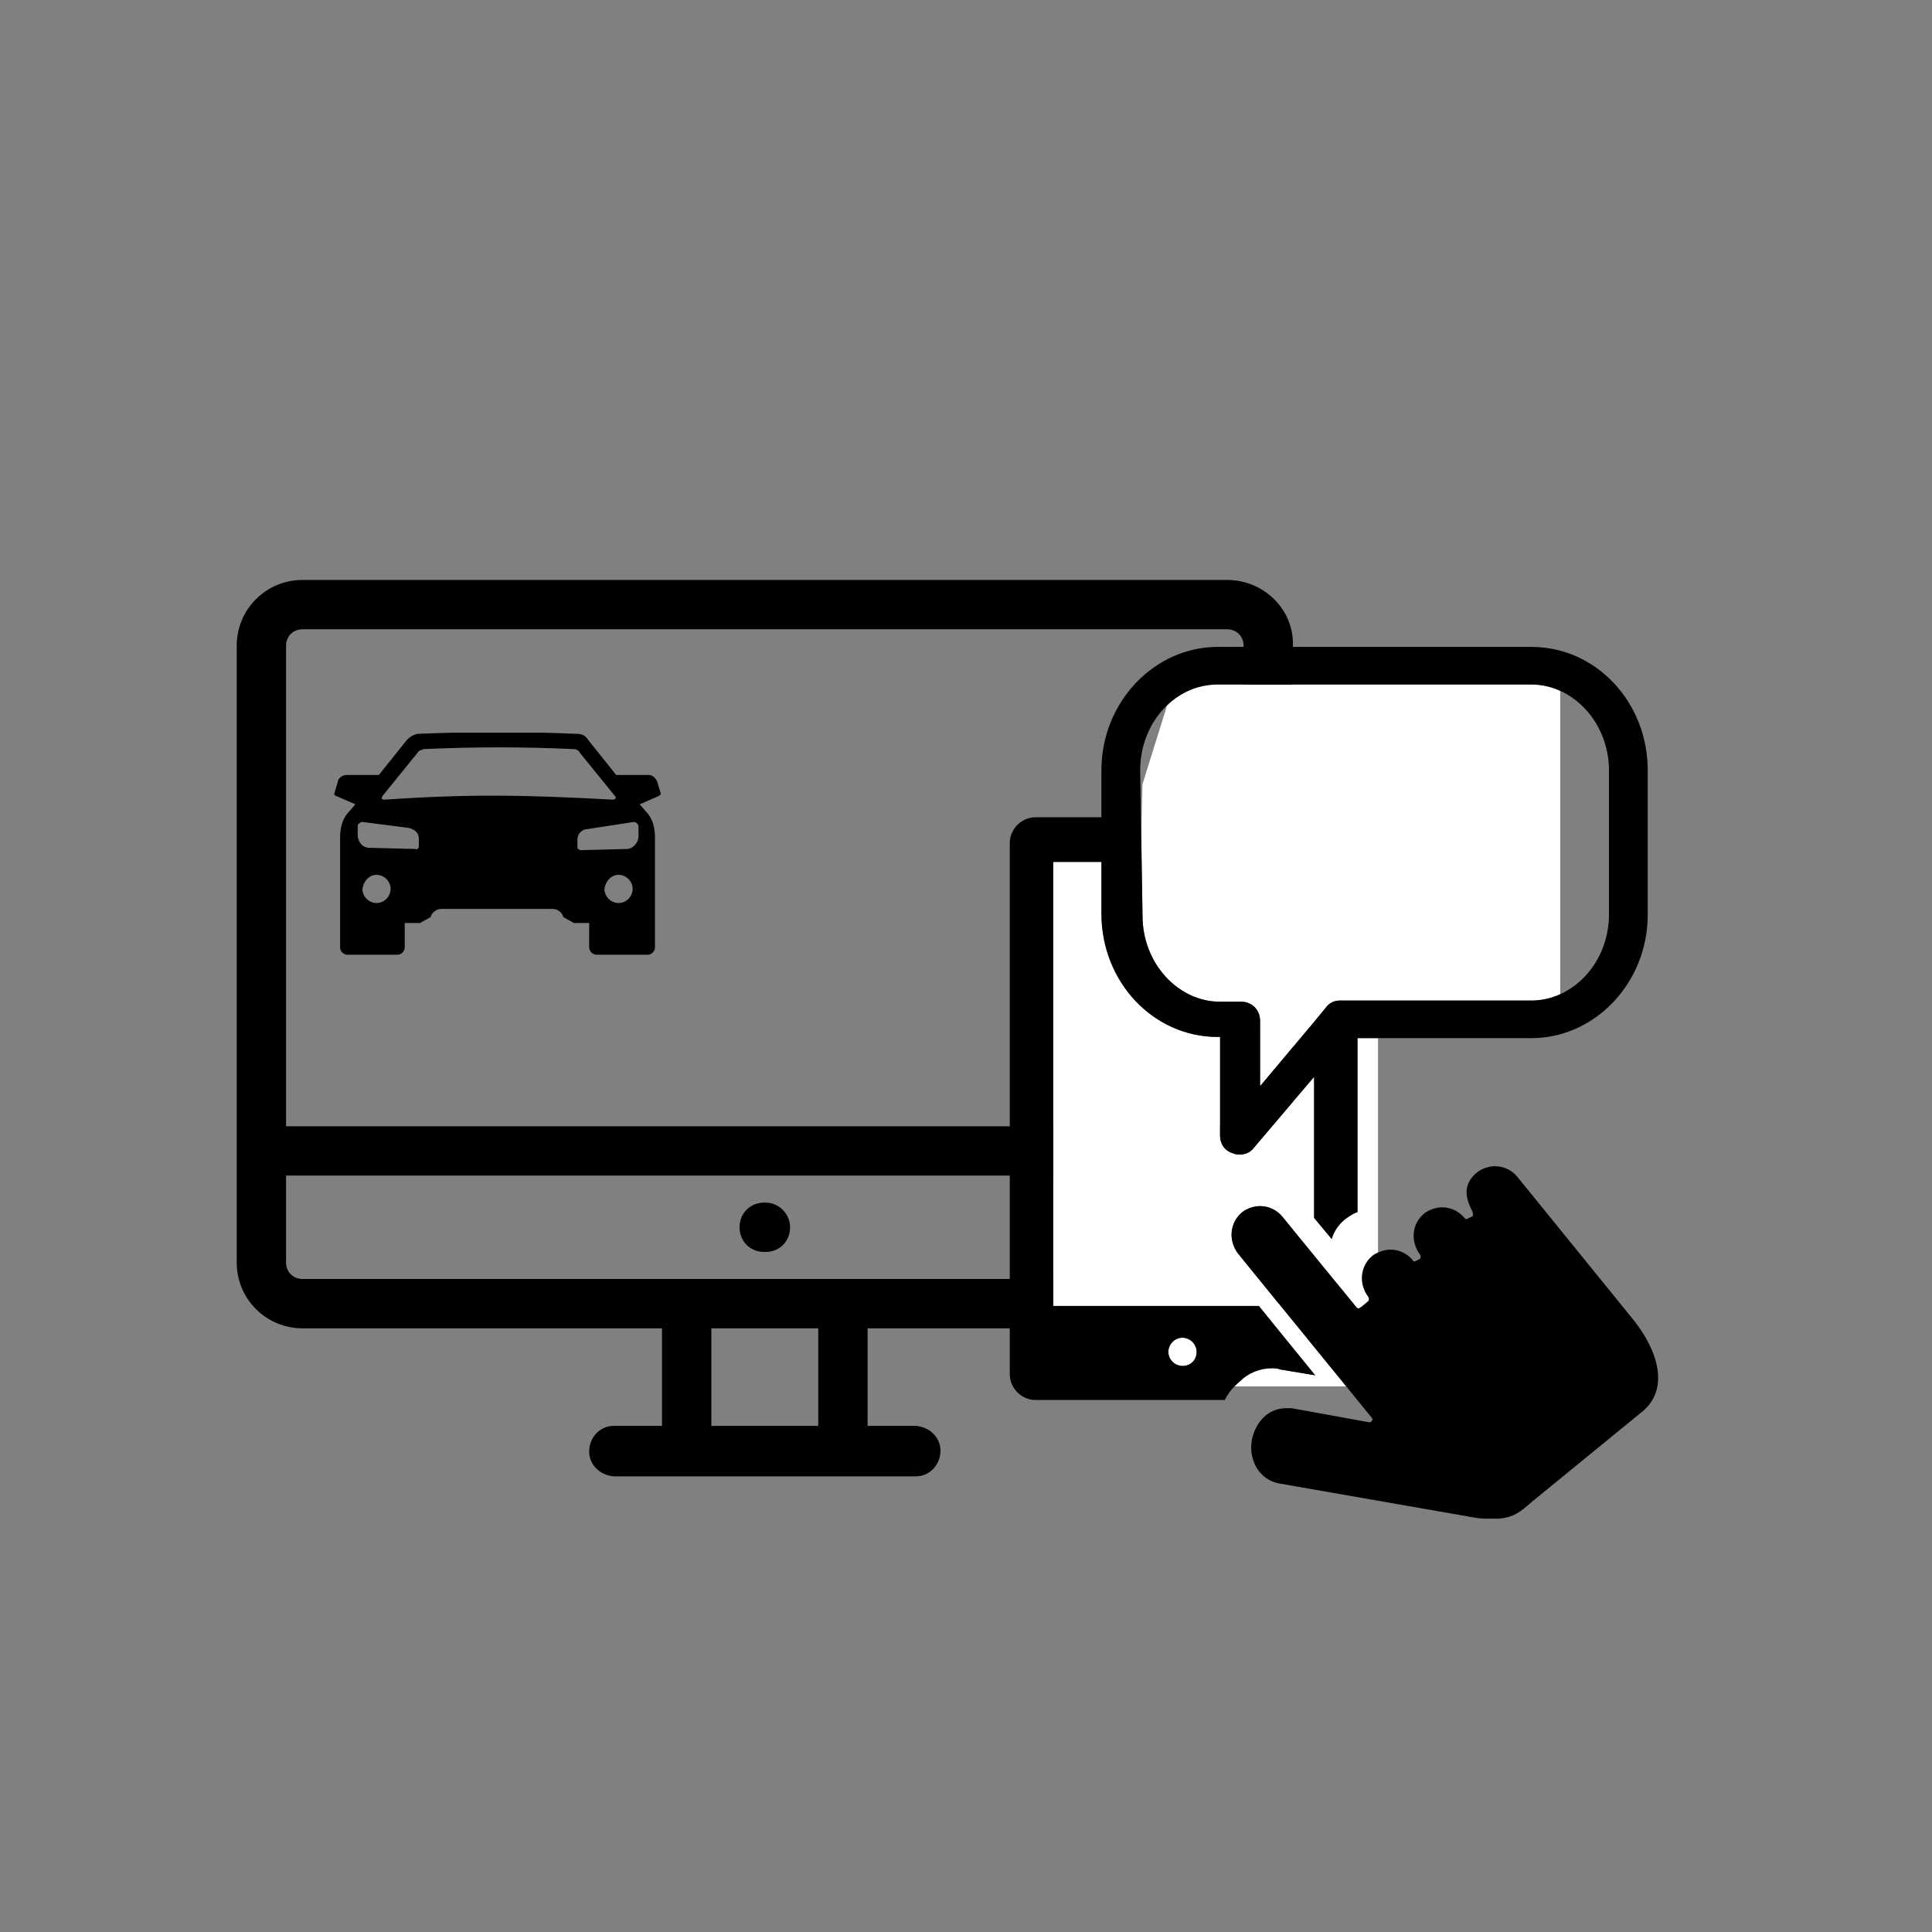
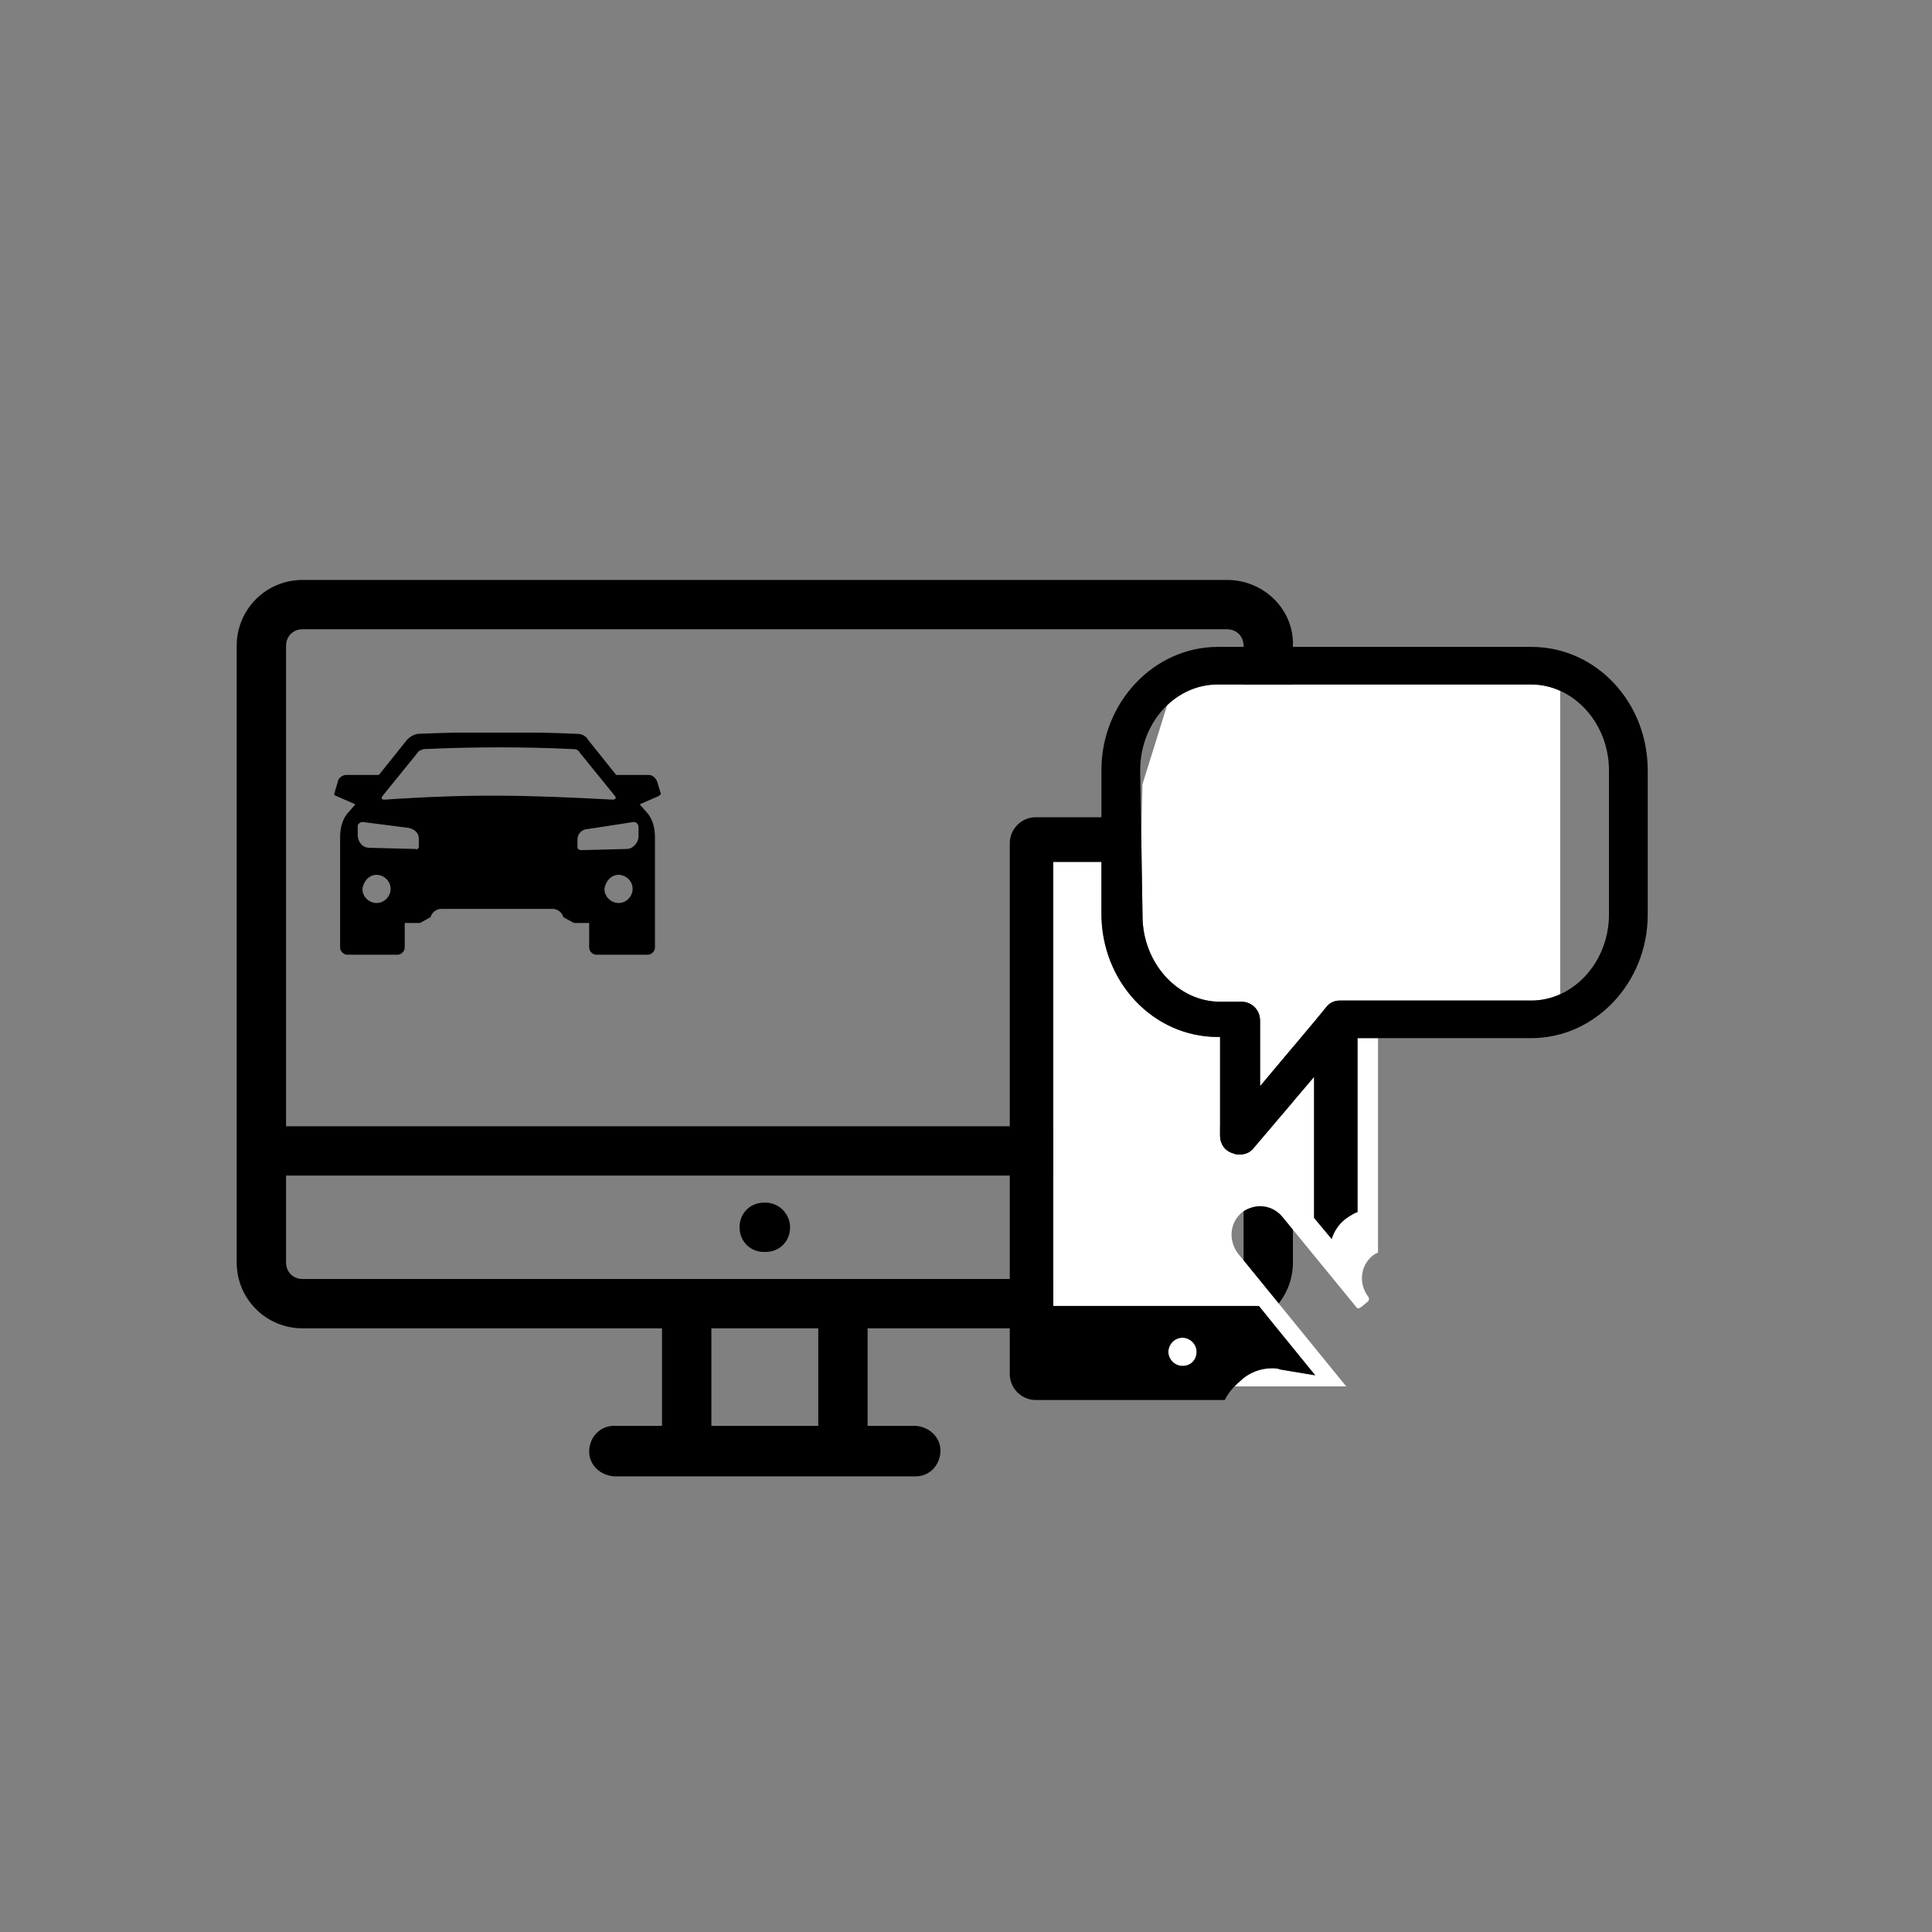
<svg xmlns="http://www.w3.org/2000/svg" xmlns:ns1="http://sodipodi.sourceforge.net/DTD/sodipodi-0.dtd" xmlns:ns2="http://www.inkscape.org/namespaces/inkscape" version="1.1" id="svg2" width="666.667" height="666.667" viewBox="0 0 666.667 666.667" ns1:docname="a30bd5d7-246c-4f79-b2fa-7cb57b83d5ca.ai">
  <rect x="0" y="0" width="666.667" height="666.667" fill="#808080" stroke="none" />
  <defs id="defs6">
    <clipPath clipPathUnits="userSpaceOnUse" id="clipPath16">
      <path d="M 0,500 H 500 V 0 H 0 Z" id="path14" />
    </clipPath>
  </defs>
  <ns1:namedview id="namedview4" pagecolor="#ffffff" bordercolor="#000000" borderopacity="0.25" ns2:showpageshadow="2" ns2:pageopacity="0.0" ns2:pagecheckerboard="0" ns2:deskcolor="#d1d1d1" />
  <g id="g8" ns2:groupmode="layer" ns2:label="a30bd5d7-246c-4f79-b2fa-7cb57b83d5ca" transform="matrix(1.333,0,0,-1.333,0,666.667)">
    <g id="g10">
      <g id="g12" clip-path="url(#clipPath16)">
        <g id="g18" transform="translate(317.658,350)">
          <path d="m 0,0 h -239.35 c -9.428,0 -17.032,-7.603 -17.032,-17.031 V -176.7 c 0,-9.428 7.604,-17.031 17.032,-17.031 h 93.063 v -25.243 h -12.469 c -3.649,0 -6.387,-3.041 -6.387,-6.691 0,-3.345 2.738,-6.082 6.387,-6.386 h 78.162 c 3.649,0 6.386,3.041 6.386,6.691 0,3.345 -2.737,6.082 -6.386,6.386 h -12.47 v 25.243 H 0 c 9.428,0 17.031,7.603 17.031,17.031 V -17.031 C 17.335,-7.603 9.428,0 0,0 M -239.35,-12.773 H 0 c 2.433,0 4.258,-1.825 4.258,-4.258 v -124.39 h -247.866 v 124.39 c 0,2.433 1.825,4.258 4.258,4.258 m 133.513,-206.201 h -27.676 v 25.243 h 27.676 z M 0,-180.957 c 2.433,0 4.258,1.824 4.258,4.257 v 22.506 H -243.608 V -176.7 c 0,-2.433 1.825,-4.257 4.258,-4.257 z m -113.136,13.381 c 0,-3.649 -2.738,-6.386 -6.387,-6.386 h -0.304 c -3.65,0 -6.387,2.737 -6.387,6.386 0,3.65 2.737,6.387 6.387,6.387 h 0.304 c 3.649,0 6.387,-3.041 6.387,-6.387" style="fill:#000000;fill-opacity:1;fill-rule:evenodd;stroke:none" id="path20" />
        </g>
        <g id="g22" transform="translate(321.612,186.378)">
          <path d="m 0,0 c 1.216,0.912 3.041,1.521 4.562,1.521 2.129,0 4.258,-0.913 5.778,-2.738 l 19.161,-23.418 c 0.304,-0.304 0.304,-0.304 0.608,-0.304 0.304,0 0.304,0.304 0.608,0.304 l 1.825,1.521 c 0.304,0.304 0.304,0.913 0,1.217 -2.433,3.345 -2.129,7.907 1.216,10.644 0.393,0.295 0.86,0.541 1.348,0.762 V 45.011 H 29.805 V 0 C 28.892,-0.304 27.98,-0.912 27.067,-1.521 25.243,-2.737 23.722,-4.866 23.114,-6.995 l -4.562,5.474 V 34.975 L 3.041,16.727 c -0.912,-1.216 -2.129,-1.825 -3.649,-1.825 -0.609,0 -1.217,0 -1.825,0.305 -2.129,0.608 -3.346,2.433 -3.346,4.562 v 25.546 h -0.608 c -16.727,0 -30.109,14.295 -30.109,31.934 V 90.631 H -48.965 V -24.33 H 4.258 l 14.598,-17.944 -9.124,1.521 c -0.608,0.304 -1.521,0.304 -2.129,0.304 -3.041,0 -6.083,-1.217 -8.211,-3.346 -0.534,-0.444 -1.002,-0.891 -1.438,-1.343 H 26.871 L -1.216,-10.645 C -3.65,-7.299 -3.345,-2.737 0,0" style="fill:#ffffff;fill-opacity:1;fill-rule:nonzero;stroke:none" id="path24" />
        </g>
        <g id="g26" transform="translate(306.101,153.836)">
          <path d="m 0,0 c -2.129,0 -3.65,-1.825 -3.65,-3.65 0,-2.128 1.825,-3.649 3.65,-3.649 2.129,0 3.65,1.521 3.65,3.649 C 3.65,-1.521 1.825,0 0,0" style="fill:#ffffff;fill-opacity:1;fill-rule:nonzero;stroke:none" id="path28" />
        </g>
        <g id="g30" transform="translate(295.422,284.015)">
          <path d="m 0,0 0.339,-20.996 c 0,-12.165 9.124,-22.201 20.072,-22.201 h 5.475 c 2.737,0 4.866,-2.129 4.866,-4.866 v -17.032 l 14.294,17.032 2.737,3.345 c 0.912,1.217 2.129,1.825 3.649,1.825 h 4.562 45.012 c 2.624,0 5.137,0.59 7.451,1.634 v 78.543 c -2.314,1.044 -4.827,1.634 -7.451,1.634 H 19.803 c -5.052,0 -9.604,-2.034 -13.097,-5.365 L 0.318,13.065 Z" style="fill:#ffffff;fill-opacity:1;fill-rule:nonzero;stroke:none" id="path32" />
        </g>
        <g id="g34" transform="translate(422.887,158.398)">
-           <path d="m 0,0 -30.109,37.104 c -1.521,1.825 -3.649,2.737 -5.778,2.737 -1.521,0 -3.346,-0.608 -4.562,-1.521 -4.562,-3.649 -2.433,-7.907 -1.217,-10.34 v -0.304 c 0.304,-0.304 0,-0.913 -0.304,-0.913 l -0.608,-0.304 c -0.304,0 -0.304,-0.304 -0.608,-0.304 -0.305,0 -0.305,0 -0.609,0.304 -1.52,1.825 -3.649,2.737 -5.778,2.737 -1.521,0 -3.346,-0.608 -4.562,-1.52 -3.345,-2.737 -3.65,-7.299 -1.217,-10.645 0.305,-0.304 0.305,-0.912 0,-1.216 l -0.608,-0.304 c -0.304,0 -0.304,-0.305 -0.608,-0.305 -0.304,0 -0.608,0 -0.608,0.305 -1.521,1.824 -3.65,2.737 -5.779,2.737 -1.03,0 -2.189,-0.295 -3.214,-0.759 -0.489,-0.221 -0.955,-0.468 -1.348,-0.762 -3.345,-2.737 -3.649,-7.299 -1.216,-10.644 0.304,-0.305 0.304,-0.913 0,-1.217 l -1.825,-1.521 c -0.304,0 -0.304,-0.304 -0.608,-0.304 -0.304,0 -0.304,0 -0.609,0.304 l -19.16,23.418 c -1.521,1.825 -3.649,2.738 -5.778,2.738 -1.521,0 -3.346,-0.609 -4.562,-1.521 -3.346,-2.737 -3.65,-7.299 -1.217,-10.645 l 28.088,-34.493 6.583,-8.085 c 0.304,-0.304 0.304,-0.608 0,-0.912 -0.304,-0.304 -0.304,-0.304 -0.608,-0.304 l -20.073,3.649 h -1.52 c -1.825,0 -3.65,-0.608 -5.171,-1.825 -1.824,-1.52 -3.041,-3.649 -3.649,-6.386 -0.912,-5.475 2.129,-10.341 6.995,-11.253 l 50.486,-8.82 c 1.52,-0.304 2.737,-0.304 3.953,-0.304 h 2.433 c 3.954,0.304 5.779,1.825 8.516,4.258 L 1.825,-24.026 C 9.732,-17.944 6.083,-7.603 0,0" style="fill:#000000;fill-opacity:1;fill-rule:nonzero;stroke:none" id="path36" />
-         </g>
+           </g>
        <g id="g38" transform="translate(306.101,146.537)">
          <path d="m 0,0 c -1.825,0 -3.65,1.521 -3.65,3.65 0,1.824 1.521,3.649 3.65,3.649 1.825,0 3.65,-1.52 3.65,-3.649 C 3.65,1.521 2.129,0 0,0 m -3.974,171.031 c 3.494,3.33 8.046,5.364 13.098,5.364 h 81.203 c 2.623,0 5.137,-0.589 7.451,-1.633 7.341,-3.312 12.621,-11.318 12.621,-20.568 v -37.408 c 0,-9.25 -5.28,-17.256 -12.621,-20.568 -2.314,-1.044 -4.828,-1.633 -7.451,-1.633 H 45.315 40.753 c -1.52,0 -2.737,-0.609 -3.649,-1.825 L 34.367,89.414 20.073,72.383 v 17.031 c 0,2.737 -2.129,4.866 -4.867,4.866 H 9.732 c -10.948,0 -20.072,10.037 -20.072,22.202 l -0.339,20.996 -0.27,16.716 c 0,6.704 2.688,12.75 6.975,16.837 M 23.114,-0.608 c 0.608,0 1.52,0 2.129,-0.304 l 9.124,-1.521 -14.599,17.944 h -53.222 v 114.961 h 12.469 V 117.09 c 0,-17.639 13.382,-31.934 30.109,-31.934 H 9.732 V 59.61 c 0,-2.129 1.217,-3.954 3.345,-4.562 0.609,-0.305 1.217,-0.305 1.825,-0.305 1.521,0 2.738,0.609 3.65,1.825 L 34.063,74.816 V 38.32 l 4.562,-5.474 c 0.608,2.129 2.128,4.258 3.953,5.474 0.913,0.609 1.825,1.217 2.737,1.521 v 45.011 h 5.302 39.71 c 16.423,0 30.108,14.294 30.108,31.934 v 37.408 c 0,17.64 -13.381,31.934 -30.108,31.934 H 9.124 c -16.423,0 -30.109,-14.294 -30.109,-31.934 v -12.165 h -17.031 c -3.65,0 -6.691,-3.041 -6.691,-6.691 V -2.129 c 0,-3.649 3.041,-6.691 6.691,-6.691 h 48.965 c 0.646,1.292 1.457,2.428 2.515,3.523 0.437,0.452 0.905,0.899 1.438,1.343 2.129,2.129 5.171,3.346 8.212,3.346" style="fill:#000000;fill-opacity:1;fill-rule:nonzero;stroke:none" id="path40" />
        </g>
        <g id="g42" transform="translate(165.289,283.7)">
          <path d="M 0,0 C 0,-1.825 -1.521,-3.345 -3.041,-3.345 L -14.902,-3.65 c -0.304,0 -0.913,0.305 -0.913,0.609 v 2.129 c 0,1.52 1.217,2.737 2.737,2.737 L -1.217,3.65 C -0.608,3.65 0,3.041 0,2.433 Z m -5.17,-17.335 c -1.825,0 -3.65,1.52 -3.65,3.649 0.304,2.129 1.825,3.65 3.65,3.65 1.825,0 3.649,-1.521 3.649,-3.65 0,-1.825 -1.52,-3.649 -3.649,-3.649 M -65.692,9.428 c -0.913,0 -0.913,0.304 -0.608,0.912 l 9.124,11.253 c 0.304,0.609 0.912,0.609 1.52,0.913 13.078,0.608 26.155,0.608 38.929,0 0.608,0 1.216,-0.304 1.521,-0.913 L -6.083,10.34 c 0.304,-0.304 0.304,-0.912 -0.608,-0.912 -22.81,1.217 -36.496,1.521 -59.001,0 m 8.82,-12.165 c 0,-0.304 -0.304,-0.913 -0.913,-0.608 l -11.861,0.304 c -1.825,0 -3.041,1.52 -3.041,3.345 v 2.433 c 0,0.304 0.608,0.913 1.216,0.913 L -59.61,2.129 c 1.521,-0.304 2.738,-1.217 2.738,-2.737 z m -10.949,-14.598 c -1.825,0 -3.65,1.52 -3.65,3.649 0.305,2.129 1.825,3.65 3.65,3.65 1.825,0 3.65,-1.521 3.65,-3.65 0,-1.825 -1.521,-3.649 -3.65,-3.649 m 70.558,33.15 h -8.516 l -7.299,9.124 c -0.304,0.608 -1.216,1.52 -2.737,1.52 -3.042,0.136 -6.084,0.229 -9.129,0.304 h -22.951 c -3.083,-0.075 -6.172,-0.168 -9.281,-0.304 -1.521,-0.304 -2.434,-1.216 -2.738,-1.52 l -7.299,-9.124 h -8.515 c -0.913,0 -2.129,-0.913 -2.129,-1.825 l -0.913,-3.041 c 0,-0.304 0.304,-0.609 0.608,-0.609 l 4.867,-2.128 -2.129,-2.433 c -1.217,-1.521 -1.825,-3.65 -1.825,-6.083 v -28.588 c 0,-0.913 0.912,-1.825 1.825,-1.825 h 13.077 c 0.913,0 1.825,0.912 1.825,1.825 v 6.386 h 3.954 l 2.737,1.521 c 0.304,1.217 1.521,2.129 2.737,2.129 h 28.893 c 1.216,0 2.432,-0.912 2.737,-2.129 l 2.737,-1.521 h 3.953 v -6.386 c 0,-0.913 0.913,-1.825 1.825,-1.825 H 2.433 c 0.912,0 1.825,0.912 1.825,1.825 v 28.588 c 0,2.433 -0.609,4.562 -1.825,6.083 L 0.304,8.212 5.17,10.34 c 0.304,0.305 0.608,0.305 0.608,0.609 L 4.866,13.99 c -0.304,0.912 -1.217,1.825 -2.129,1.825" style="fill:#000000;fill-opacity:1;fill-rule:nonzero;stroke:none" id="path44" />
        </g>
      </g>
    </g>
  </g>
</svg>